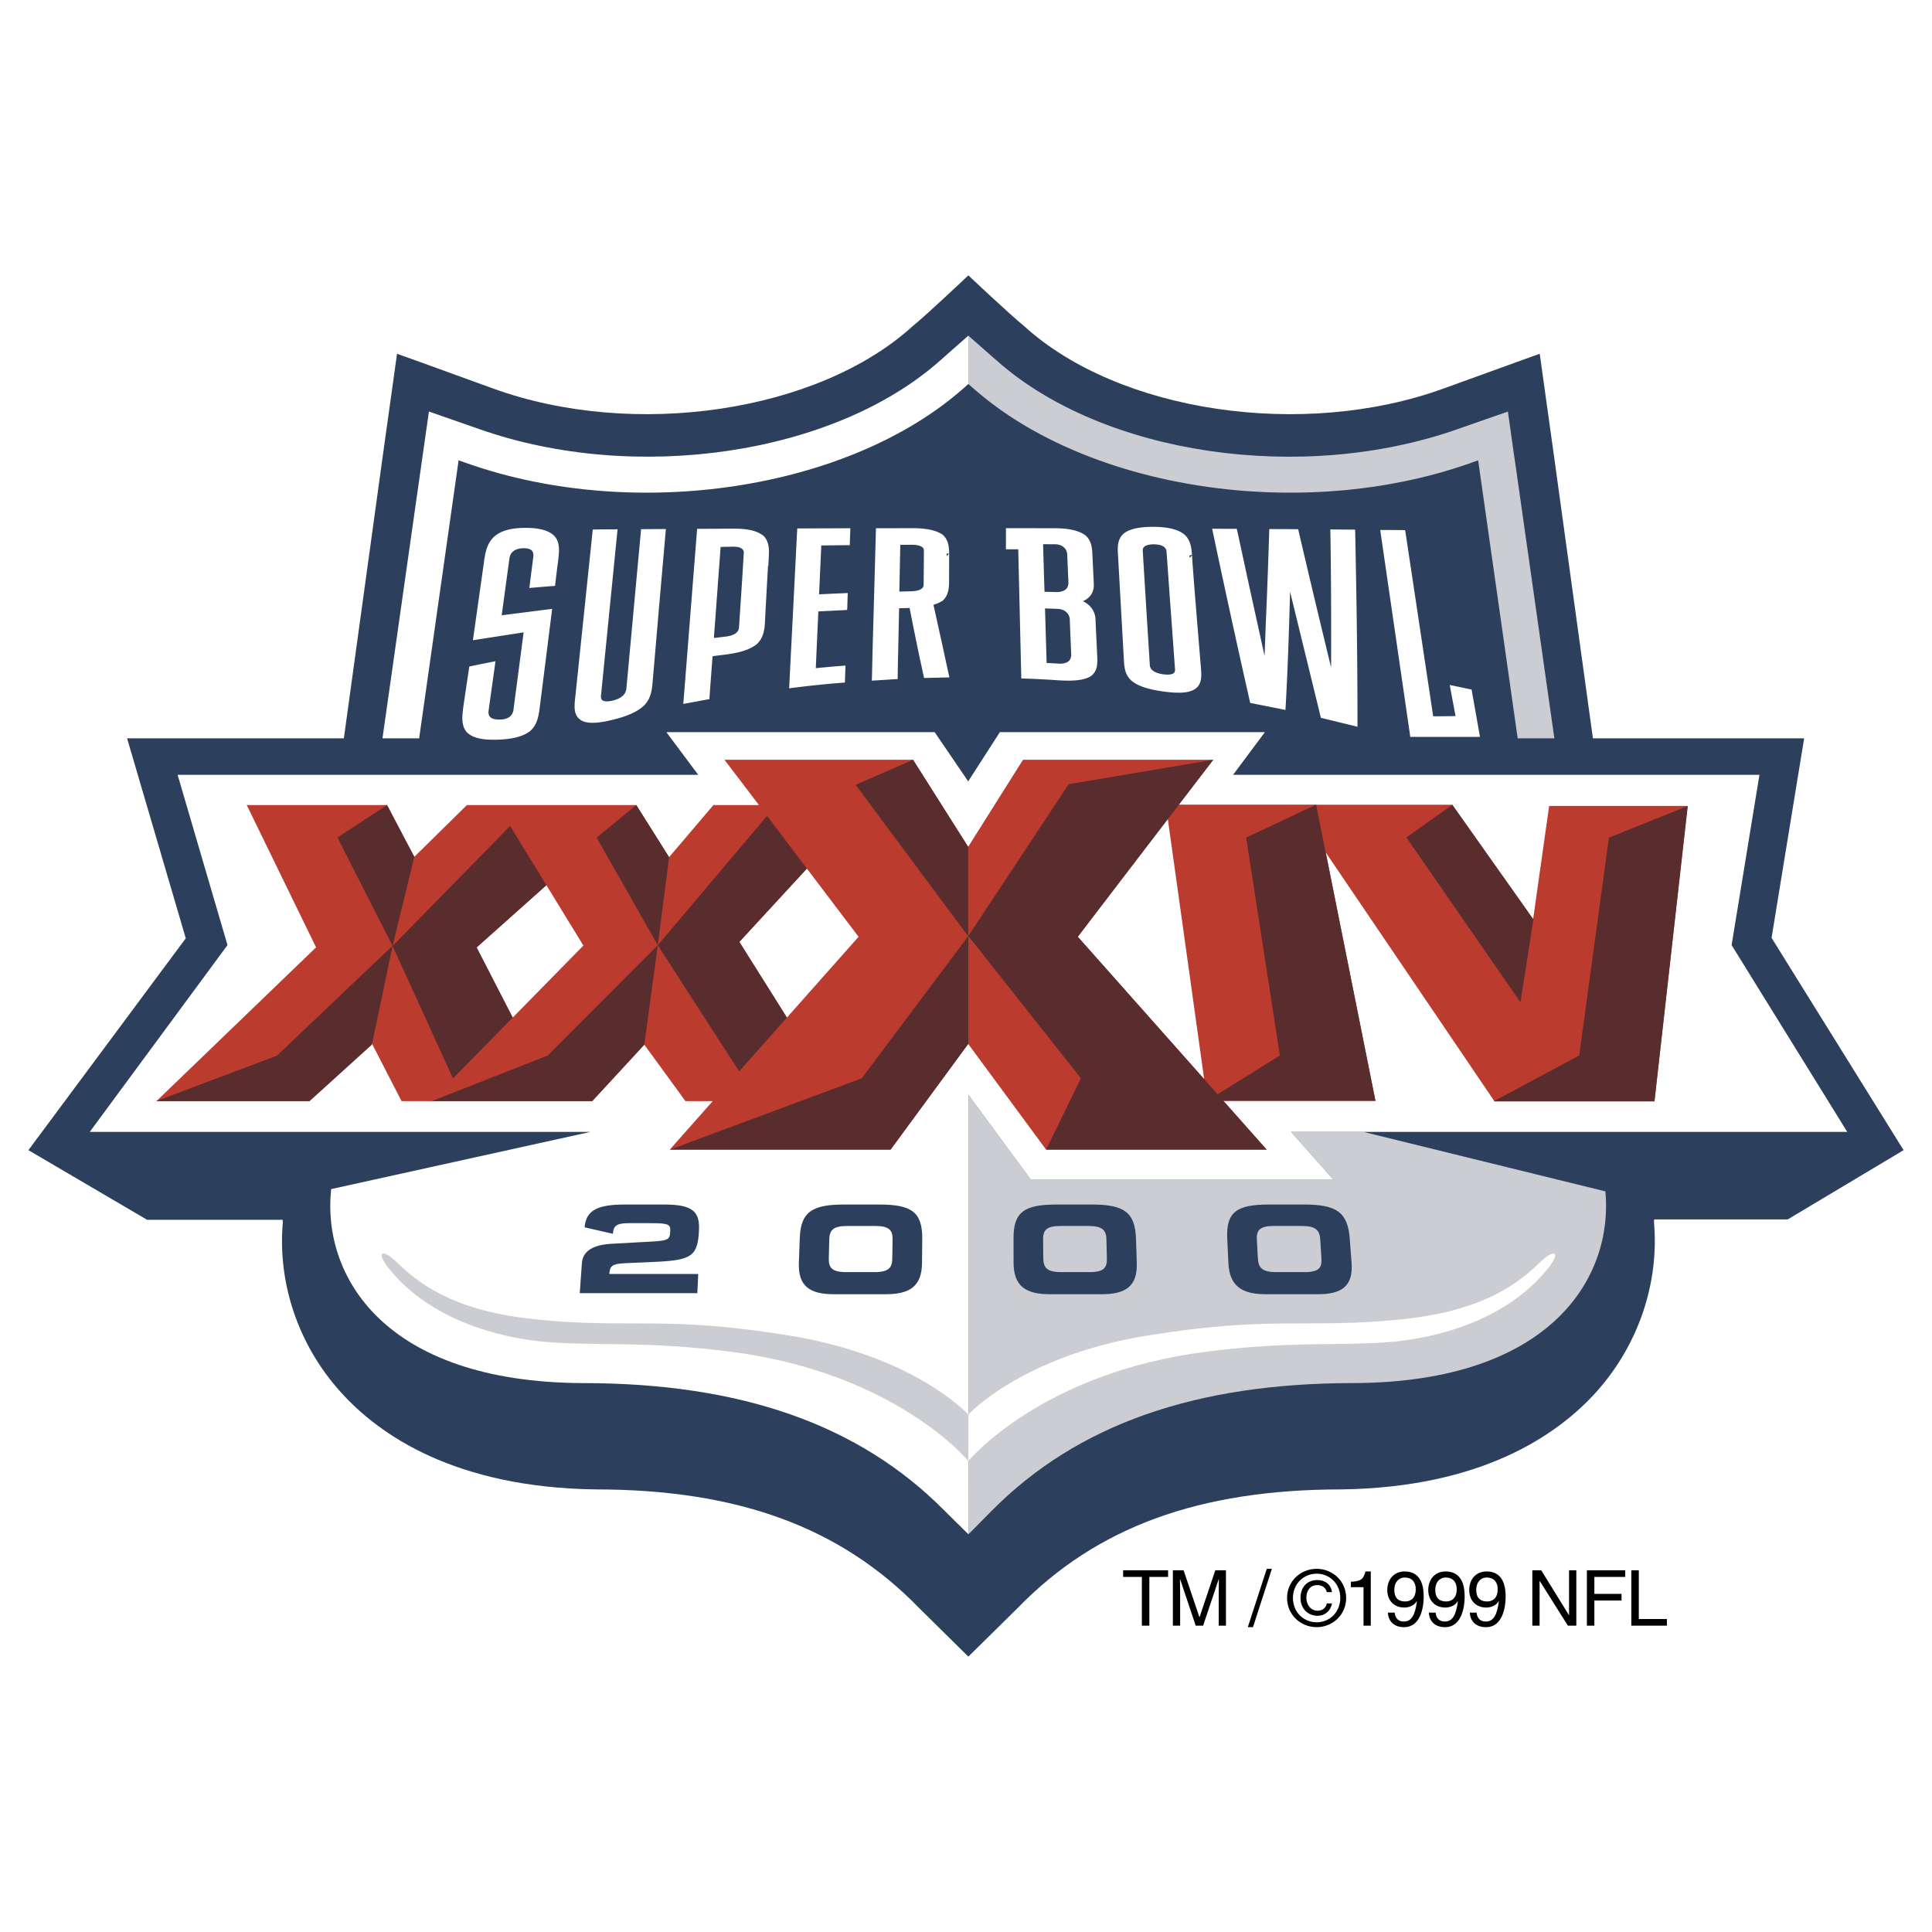
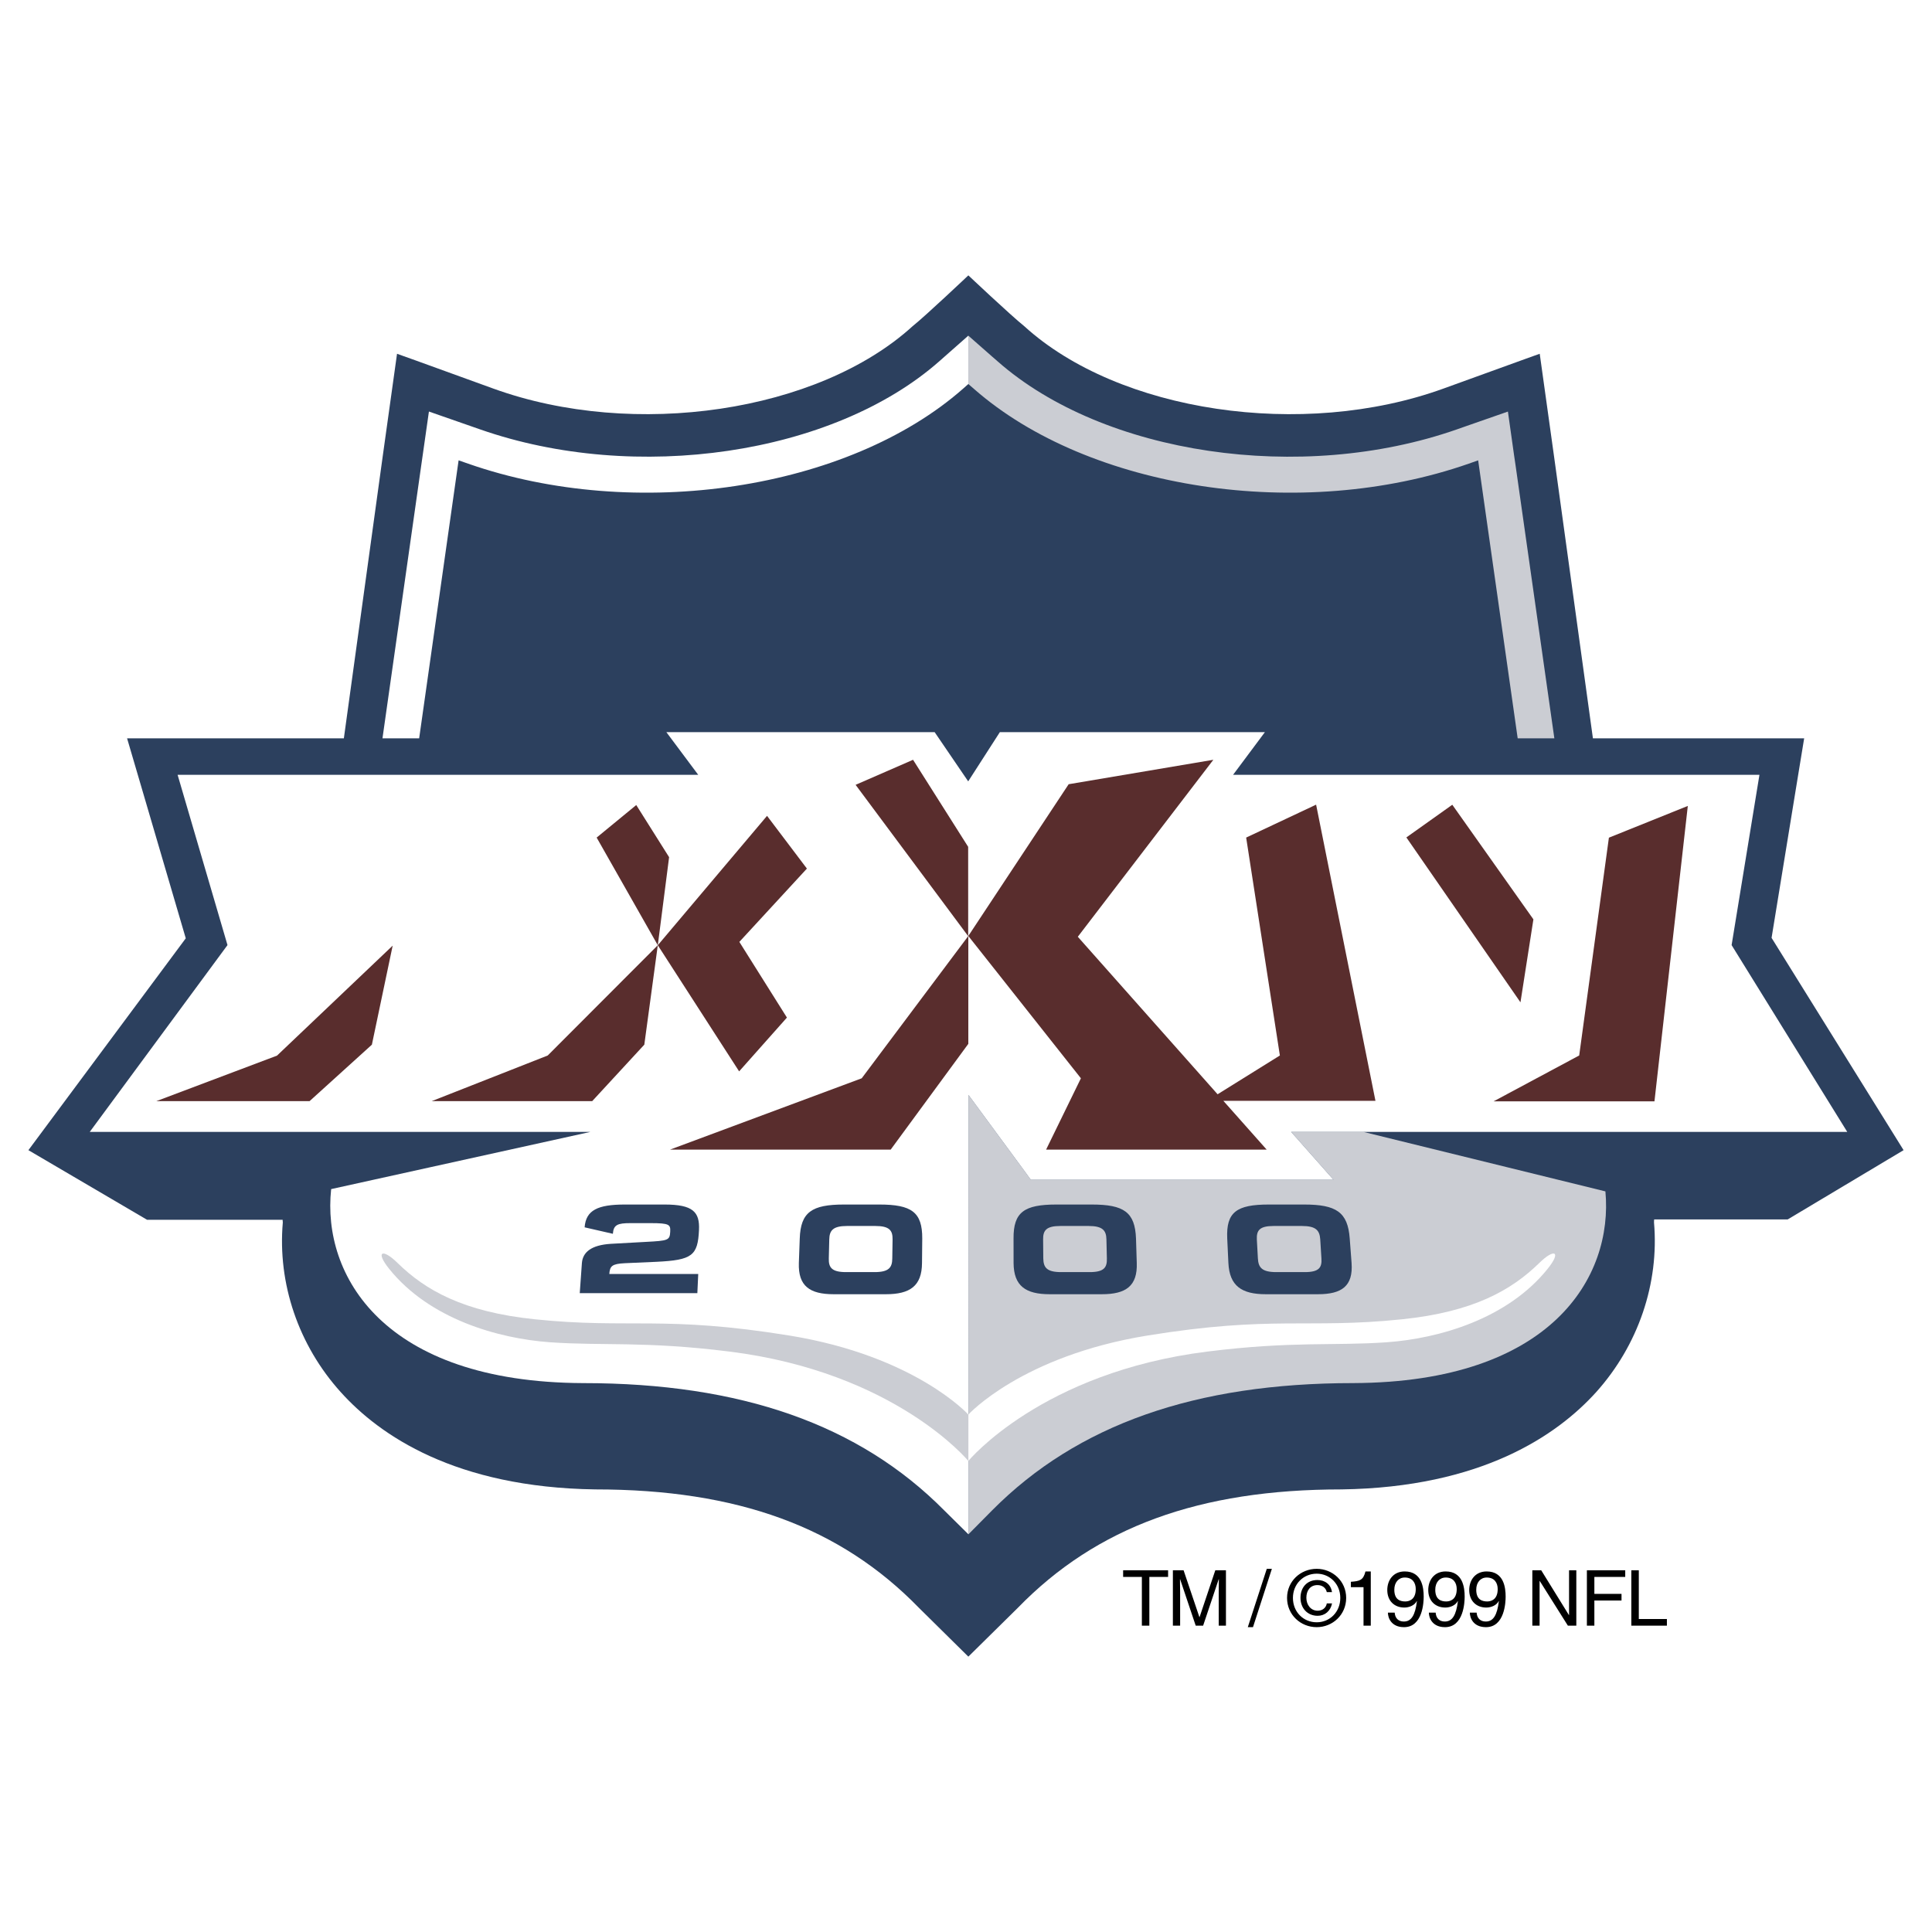
<svg xmlns="http://www.w3.org/2000/svg" width="2500" height="2500" viewBox="0 0 192.756 192.756">
  <g fill-rule="evenodd" clip-rule="evenodd">
    <path fill="#fff" d="M0 0h192.756v192.756H0V0z" />
    <path d="M178.359 121.662l11.562-6.91-13.171-21.181 2.564-15.71.688-4.197h-21.076l-3.877-28.12-1.43-10.248-.652.232-1.188.428L144 38.773c-14.035 5.083-32.406 2.344-41.812-6.231-1.346-1.078-5.575-5.069-5.575-5.069s-4.212 3.991-5.559 5.069c-9.414 8.575-27.782 11.314-41.825 6.231l-7.771-2.817-1.2-.428-.646-.232-1.431 10.248-3.874 28.12H12.679l1.358 4.623 4.497 15.329-15.7 21.136 11.841 6.947h13.523c.011.084 0 .168.019.262-.535 6.082 1.558 12.256 5.774 16.926 3.878 4.316 11.434 9.512 25.394 9.711 14.196 0 24.456 3.756 32.296 11.816l4.931 4.869 4.937-4.869c7.836-8.061 18.104-11.816 32.299-11.816 13.957-.199 21.508-5.395 25.406-9.711 4.191-4.67 6.297-10.844 5.766-16.926.008-.105 0-.199.016-.299h13.323z" fill="#2c405e" />
    <path d="M136.021 112.928h-7.203l4.225 4.775h-30.197l-.896-1.227-5.325-7.236-.005 43.838 2.386-2.41c8.479-8.531 20.25-12.676 36.012-12.676 19.824-.08 25.947-10.619 25.154-19.127l-24.151-5.937z" fill="#cbcdd3" />
    <path d="M45.614 46.921l.142-.994.954.334c16.673 5.824 37.897 2.614 49.365-7.473l.538-.477v-4.825l-2.388 2.106-.539.477c-10.568 9.288-30.249 12.205-45.788 6.77l-.942-.329-4.162-1.451-.621 4.359-.142.99-3.871 27.254h3.66l3.794-26.741z" fill="#fff" />
    <path d="M146.531 46.262l.945-.334.141.994 3.803 26.743h3.658l-3.873-27.254-.146-.99-.615-4.359-4.16 1.451-.936.329c-15.543 5.435-35.23 2.518-45.793-6.77l-.549-.477-2.394-2.106v4.825l.55.477c11.469 10.084 32.686 13.294 49.369 7.471z" fill="#cbcdd3" />
    <path d="M96.612 141.133v4.629s7.294-8.859 23.884-10.92c8.424-1.051 12.621-.551 17.863-.924 5.24-.375 12.053-2.344 16.047-7.324 1.416-1.758.672-2.068-.842-.576-2.74 2.672-6.518 4.875-13.715 5.611-9.41.971-12.873-.412-25.4 1.623-12.531 2.041-17.837 7.881-17.837 7.881z" fill="#fff" />
    <path d="M99.756 73.046l-3.159 4.911-3.347-4.911H66.483l3.178 4.256H17.719l4.978 16.99-13.741 18.636h49.96l-25.878 5.709v.02c-.915 8.545 5.159 19.254 25.136 19.336 15.765 0 27.541 4.145 36.008 12.676l2.438 2.41.005-43.838 5.325 7.236.896 1.227h30.197l-4.225-4.775H184.3l-11.537-18.635 2.777-16.99h-52.516l3.174-4.256H99.756v-.002z" fill="#fff" />
    <path d="M96.612 141.133v4.629s-7.286-8.859-23.87-10.92c-8.421-1.051-12.618-.551-17.866-.924-5.235-.375-12.053-2.344-16.049-7.324-1.413-1.758-.667-2.068.85-.576 2.728 2.672 6.518 4.875 13.722 5.611 9.395.971 12.865-.412 25.391 1.623 12.533 2.041 17.822 7.881 17.822 7.881z" fill="#cbcdd3" />
-     <path d="M102.064 75.804l-5.471 8.684-5.498-8.684H72.281l3.439 4.518-4.54-.003-4.424 5.201-3.277-5.201H46.586L41.3 85.52l-2.685-5.201H24.617l6.917 14.199-15.928 15.345h15.158l6.339-5.758 2.963 5.758h19.015l5.201-5.637 4.108 5.637h2.716l-4.286 4.836h22.009l7.763-10.555 7.775 10.555h22.008l-4.324-4.871h15.176l-4.953-24.773 16.83 24.826h15.961l3.297-29.473h-13.803l-1.602 11.319-8.062-11.438h-13.588v-.008h-13.791l3.5-4.478h-18.952v.001zm-50.911 25.721l-3.601-6.998 6.962-6.213 3.69 6.025-7.051 7.186zm27.359 0l-4.747-7.552 6.74-7.314 5.155 6.804-7.148 8.062zm29.021-8.063l8.969-11.84 3.639 26.043-12.608-14.203z" fill="#bc3b2f" />
-     <path fill="#592d2d" d="M51.153 101.525l-3.601-6.997 6.963-6.213-3.619-5.906-11.73 11.968 6.027 13.211 5.96-6.063zM38.615 80.319l-4.947 3.239 5.498 10.819 2.173-8.903-2.724-5.155z" />
    <path fill="#592d2d" d="M39.177 94.347l-2.074 9.88-6.22 5.636H15.591l12.045-4.543 11.541-10.973zM78.512 101.525l-4.747-7.552 6.74-7.314-3.977-5.261-10.9 12.909 8.115 12.584 4.769-5.366zM63.479 80.319l-3.951 3.246 6.1 10.742 1.128-8.787-3.277-5.201z" />
    <path fill="#592d2d" d="M65.628 94.307l-1.345 9.92-5.201 5.636H43.066l11.58-4.556 10.982-11zM160.52 83.575l-2.963 21.73-8.541 4.576h16.05l3.327-29.473-7.873 3.167zM140.314 83.55l4.582-3.26 8.092 11.434-1.291 8.278-11.383-16.452zM137.229 109.828l-5.92-29.547-6.979 3.284 3.363 21.742-6.213 3.869-13.947-15.714 13.524-17.658-14.436 2.438-10.012 15.141 11.233 14.199-3.473 7.117h22.008l-4.324-4.871h15.176zM91.096 75.804l-5.732 2.499 11.233 15.098-.003-8.913-5.498-8.684z" />
    <path fill="#592d2d" d="M96.609 104.145l-7.747 10.554H66.845l19.127-7.117 10.637-14.199v10.762z" />
    <path d="M61.147 123.096c.062-.896.469-1.064 1.747-1.064h1.996c1.936 0 2.008.154 1.978.863-.047.852-.204.891-2.424 1.008l-3.493.193c-1.962.121-2.809.836-2.894 1.914l-.215 3.01h11.733l.088-1.914H60.79c.061-.791.261-1.012 1.554-1.076l3.155-.139c3.562-.172 4.12-.613 4.239-3.172.088-1.807-.608-2.543-3.432-2.543h-3.962c-2.708 0-3.889.566-4.016 2.275l2.819.645zM82.737 123.658c.019-.895.365-1.342 1.78-1.342h2.805c1.427 0 1.743.447 1.731 1.342l-.03 1.891c-.004.914-.339 1.369-1.774 1.369h-2.838c-1.424 0-1.747-.455-1.72-1.369l.046-1.891zm-3.035 2.352c-.077 2.297 1.081 3.115 3.478 3.115h5.208c2.397 0 3.589-.818 3.601-3.115l.024-2.443c.011-2.635-1.066-3.391-4.282-3.391h-3.524c-3.209 0-4.328.756-4.416 3.391l-.089 2.443zM104.072 123.658c-.012-.895.307-1.342 1.73-1.342h2.797c1.42 0 1.77.447 1.789 1.342l.045 1.891c.027.914-.283 1.369-1.719 1.369h-2.842c-1.436 0-1.766-.455-1.783-1.369l-.017-1.891zm-2.947 2.352c.016 2.297 1.209 3.115 3.605 3.115h5.201c2.4 0 3.564-.818 3.484-3.115l-.076-2.443c-.1-2.635-1.205-3.391-4.418-3.391h-3.523c-3.211 0-4.297.756-4.277 3.391l.004 2.443zM125.396 123.658c-.039-.895.26-1.342 1.68-1.342h2.809c1.42 0 1.775.447 1.836 1.342l.117 1.891c.064.914-.232 1.369-1.66 1.369h-2.84c-1.434 0-1.789-.455-1.838-1.369l-.104-1.891zm-2.839 2.352c.111 2.297 1.332 3.115 3.732 3.115h5.199c2.396 0 3.525-.818 3.359-3.115l-.184-2.443c-.193-2.635-1.34-3.391-4.547-3.391h-3.527c-3.213 0-4.268.756-4.148 3.391l.116 2.443z" fill="#2c405e" />
-     <path d="M52.387 52.667c-1.446.001-2.473.306-3.139.923-.666.666-.834 1.504-.969 2.53l-1.05 7.421-.046.331.342-.05 4.717-.731-.488 3.719-.534 4.062c-.116.597-.577.914-1.378.917-.454.01-.789-.084-.962-.278-.123-.141-.166-.347-.134-.613l.308-2.2.334-2.384.046-.349-.342.072-1.004.198-1.093.227-.168.032c-.008.003-.031.181-.031.181l-.289 1.929-.276 1.882c-.139 1.006-.212 1.889.308 2.53.551.591 1.531.834 3.119.781 1.521-.049 2.579-.335 3.248-.873.685-.625.823-1.416.938-2.308l.55-4.342.654-5.206.039-.323c0 .005-.32.042-.32.042l-4.712.599.077-.573.696-5.113c.116-.795.809-.984 1.37-1.004.396-.01.7.072.858.236.123.129.177.322.157.583.004-.012-.304 2.364-.304 2.364l-.057.478-.042.305.315-.027 1.765-.147.277-.018.208-.017.023-.203.146-1.214.154-1.201c.108-.909.158-1.709-.35-2.322-.545-.581-1.514-.857-2.961-.846zM65.471 52.785l-1.269.008h-.242l-.019.228-.289 3.113-1.157 12.563c-.062.602-.54 1.013-1.424 1.216-.469.099-.823.079-.989-.063-.104-.089-.142-.249-.119-.47l1.623-16.286.031-.283-.285.002-1.292.003-.673.015h-.227l-.023.222-1.711 16.402-.004.034c-.104.917-.2 1.791.458 2.289.5.426 1.588.45 3.197.053 1.573-.375 2.597-.848 3.239-1.479.673-.724.746-1.538.819-2.329l.658-7.678.638-7.292.027-.269h-.273l-.694.001zM76.181 53.462l-.019-.014c-.623-.484-1.565-.714-2.966-.704l-2.12.01-1.292.007h-.231l-.019.229-1.335 16.911-.027.327.327-.058 1.416-.263.665-.122.204-.029.004-.199.304-4.087.55-.073.751-.092c1.546-.201 2.489-.523 3.154-1.075.604-.6.727-1.351.769-2.079.166-3.24.265-4.89.315-5.738l.028.04.046-.955c.046-.726.012-1.473-.508-2.023l-.016-.013zm-4.285 1.105l.465-.011.746-.014c.462-.011.808.083.974.259a.472.472 0 0 1 .122.411l-.126 2.123-.347 5.287c-.05.6-.739.815-1.303.889l-.674.079-.527.061.67-9.084zM79.787 52.723h-.243l-.015.239-.781 15.407-.015.305.296-.038a99.686 99.686 0 0 1 5.052-.522l.219-.019.004-.231.042-1.175.011-.285-.276.021c-.854.065-1.627.136-2.451.215l-.239.025.02-.441.234-5.221 2.651-.135.222-.017.017-.229.034-1.188.019-.268-.273.011-2.596.117.223-4.875 2.597-.028h.243l.007-.243.019-.603.027-.581.004-.261h-.259l-4.793.02zM93.974 64.152l-.843-3.812c.309-.091.588-.205.87-.38l.016-.009.022-.011c.57-.506.65-1.232.65-1.881l.008-2.825-.25.249v-.253h.25v-.249h-.008c-.019-.57-.127-1.167-.619-1.615l-.012-.014-.02-.011c-.634-.434-1.607-.644-2.988-.644l-3.197.006H87.392l-.003.243-.327 11.762-.069 2.924-.015.274.272-.014 1.012-.064c.342-.021.7-.049 1.062-.065l.231-.011.008-.234.019-1.236.123-5.6.535-.012.512-.011a269 269 0 0 0 1.4 6.784l.05.2.2-.005.932-.021 1.085-.027.304-.008-.069-.301-.68-3.129zm-4.151-9.797h.665l.54-.002c.476 0 .846.1 1.035.279a.452.452 0 0 1 .116.32l-.013 1.723-.015 1.68c-.007.56-.919.632-1.207.639l-.739.016-.477.014.095-4.669zM109.377 63.533l-.082-1.766c-.037-.797-.502-1.422-1.256-1.787.719-.303 1.121-.894 1.092-1.684l-.143-2.979c-.027-.726-.115-1.416-.725-1.931-.682-.467-1.643-.682-3.045-.683h-.193l-2.727-.006c0-.002-.258-.002-.258-.002h-1.678v2.107h1.228l.299 12.649.008.241.234.006c1.369.039 2.629.119 3.59.183 1.555.091 2.549-.046 3.135-.438.627-.473.646-1.175.615-1.917l-.094-1.993zm-4.955 2.613l-.162-5.445c.312.012.615.018.932.035l.281.008c.357.007.691.125.877.3.25.199.33.405.377.671l.119 2.918.035.761c-.043.261-.104.464-.312.611-.178.14-.527.219-.869.208l-.377-.021c-.305-.021-.6-.033-.901-.046zm2.051-10.898l.127 2.952c-.039.272-.096.475-.305.627-.188.151-.514.245-.857.245h-.039c-.396-.012-.795-.024-1.189-.034l-.049-1.546-.092-3.196 1.189.005c.338 0 .656.109.846.275.234.189.318.396.369.672zM118.928 55.395l-.207.239-.035-.024c-.014-.101-.014-.16-.014-.189l.256-.06c-.061-.774-.16-1.514-.787-2.054-.627-.498-1.639-.739-3.078-.745-1.432 0-2.41.223-2.973.69-.582.532-.594 1.236-.555 1.98l.186 3.326.414 7.375c.043.74.139 1.453.773 1.989.592.513 1.611.855 3.193 1.074 1.611.217 2.59.133 3.166-.28.67-.475.604-1.352.557-1.998-.875-10.508-.896-11.271-.896-11.323zm-1.696 11.374c.012.165-.027.288-.111.373-.17.154-.539.198-1.031.139-.6-.083-1.324-.302-1.369-.897l-.332-5.272-.377-6.165c-.006-.156.031-.276.121-.37.172-.177.529-.275 1.006-.27.547.007 1.197.14 1.248.734l.295 4.149.55 7.579zM135.209 53.088l-.012-.245-.246-.001-1.973-.018-.254-.007.008.262c.076 4.585.088 9.031.072 13.512a1497.62 1497.62 0 0 1-3.242-13.599l-.039-.193h-.199l-.928-.009-1.512-.004h-.25l-.006.243a675.696 675.696 0 0 1-.352 9.481l-.109 2.938-1.557-7.087-1.168-5.403-.051-.197H122.485l-1.242-.01h-.307l.066.304c1.01 4.792 2.252 10.543 3.695 16.917l.041.161.16.03 2.295.455.77.154.285.061.02-.295c.209-3.738.33-7.361.443-11.502l2.223 9.089.816 3.345.033.146.162.038 3.182.777.309.08v-.325c.002-5.916-.081-11.978-.227-19.098zM147.604 73.225l-.75-4.253-.026-.171-.17-.037-1.646-.347-.366-.077.061.372.512 2.733-2.231.022-2.763-18.363-.041-.211-.217-.004-1.483-.014h-.482l-.291-.003.033.288 2.928 20.138.027.222H147.658l-.054-.295z" fill="#fff" />
    <path d="M112.055 156.668h4.486v.662h-1.871v4.865h-.746v-4.865h-1.869v-.662zM121.592 162.195v-3.266c0-.16.014-.861.014-1.377h-.014l-1.557 4.643h-.738l-1.555-4.635h-.016c0 .508.016 1.209.016 1.369v3.266h-.723v-5.527h1.068l1.578 4.672h.016l1.57-4.672h1.062v5.527h-.721zM125.01 162.342h-.516l1.893-5.821h.508l-1.885 5.821zM128.996 159.424c0-1.379 1.039-2.418 2.371-2.418 1.316 0 2.355 1.039 2.355 2.418 0 1.4-1.039 2.432-2.355 2.432-1.332-.001-2.371-1.032-2.371-2.432zm2.371 2.918c1.586 0 2.941-1.232 2.941-2.918 0-1.672-1.355-2.902-2.941-2.902-1.602 0-2.957 1.23-2.957 2.902 0 1.685 1.356 2.918 2.957 2.918zm1.008-2.371c-.07.43-.424.73-.908.73-.699 0-1.131-.6-1.131-1.293 0-.717.385-1.264 1.107-1.264.486 0 .84.277.932.701h.516c-.107-.785-.715-1.207-1.455-1.207-1.047 0-1.686.752-1.686 1.777 0 1.008.67 1.793 1.717 1.793.709 0 1.285-.477 1.432-1.238h-.524v.001zM136.764 162.195h-.725v-3.842h-1.262v-.539c.877-.062 1.238-.146 1.455-1.031h.531v5.412h.001zM140.211 159.777c-.455 0-1.1-.131-1.1-1.17 0-.723.416-1.217 1.047-1.217.777 0 1.092.539 1.092 1.156 0 1.069-.686 1.231-1.039 1.231zm-.1.608c.5 0 1.039-.23 1.238-.646l.016.016c-.168 1.402-.561 2.025-1.301 2.025-.555 0-.877-.34-.916-.887h-.676c0 .523.338 1.449 1.607 1.449 1.863 0 1.963-2.473 1.963-3.049 0-.879-.17-2.51-1.895-2.51-1.139 0-1.738.869-1.738 1.855.001 1.077.702 1.747 1.702 1.747zM144.299 159.777c-.455 0-1.102-.131-1.102-1.17 0-.723.416-1.217 1.047-1.217.777 0 1.094.539 1.094 1.156 0 1.069-.686 1.231-1.039 1.231zm-.1.608c.5 0 1.039-.23 1.238-.646l.016.016c-.168 1.402-.562 2.025-1.301 2.025-.555 0-.877-.34-.916-.887h-.678c0 .523.34 1.449 1.609 1.449 1.863 0 1.963-2.473 1.963-3.049 0-.879-.17-2.51-1.895-2.51-1.139 0-1.738.869-1.738 1.855.001 1.077.7 1.747 1.702 1.747zM148.387 159.777c-.455 0-1.102-.131-1.102-1.17 0-.723.416-1.217 1.047-1.217.777 0 1.094.539 1.094 1.156 0 1.069-.686 1.231-1.039 1.231zm-.102.608c.502 0 1.039-.23 1.24-.646l.016.016c-.17 1.402-.562 2.025-1.301 2.025-.555 0-.877-.34-.916-.887h-.678c0 .523.338 1.449 1.609 1.449 1.863 0 1.963-2.473 1.963-3.049 0-.879-.17-2.51-1.895-2.51-1.139 0-1.738.869-1.738 1.855.001 1.077.7 1.747 1.7 1.747zM156.545 156.668h.725v5.527h-.84l-2.811-4.465h-.014v4.465h-.724v-5.527h.887l2.761 4.465h.016v-4.465zM159.07 162.195h-.746v-5.527h3.826v.662h-3.08v1.693h2.709v.663h-2.709v2.509zM163.504 161.531h2.803v.664h-3.549v-5.527h.746v4.863z" />
  </g>
</svg>